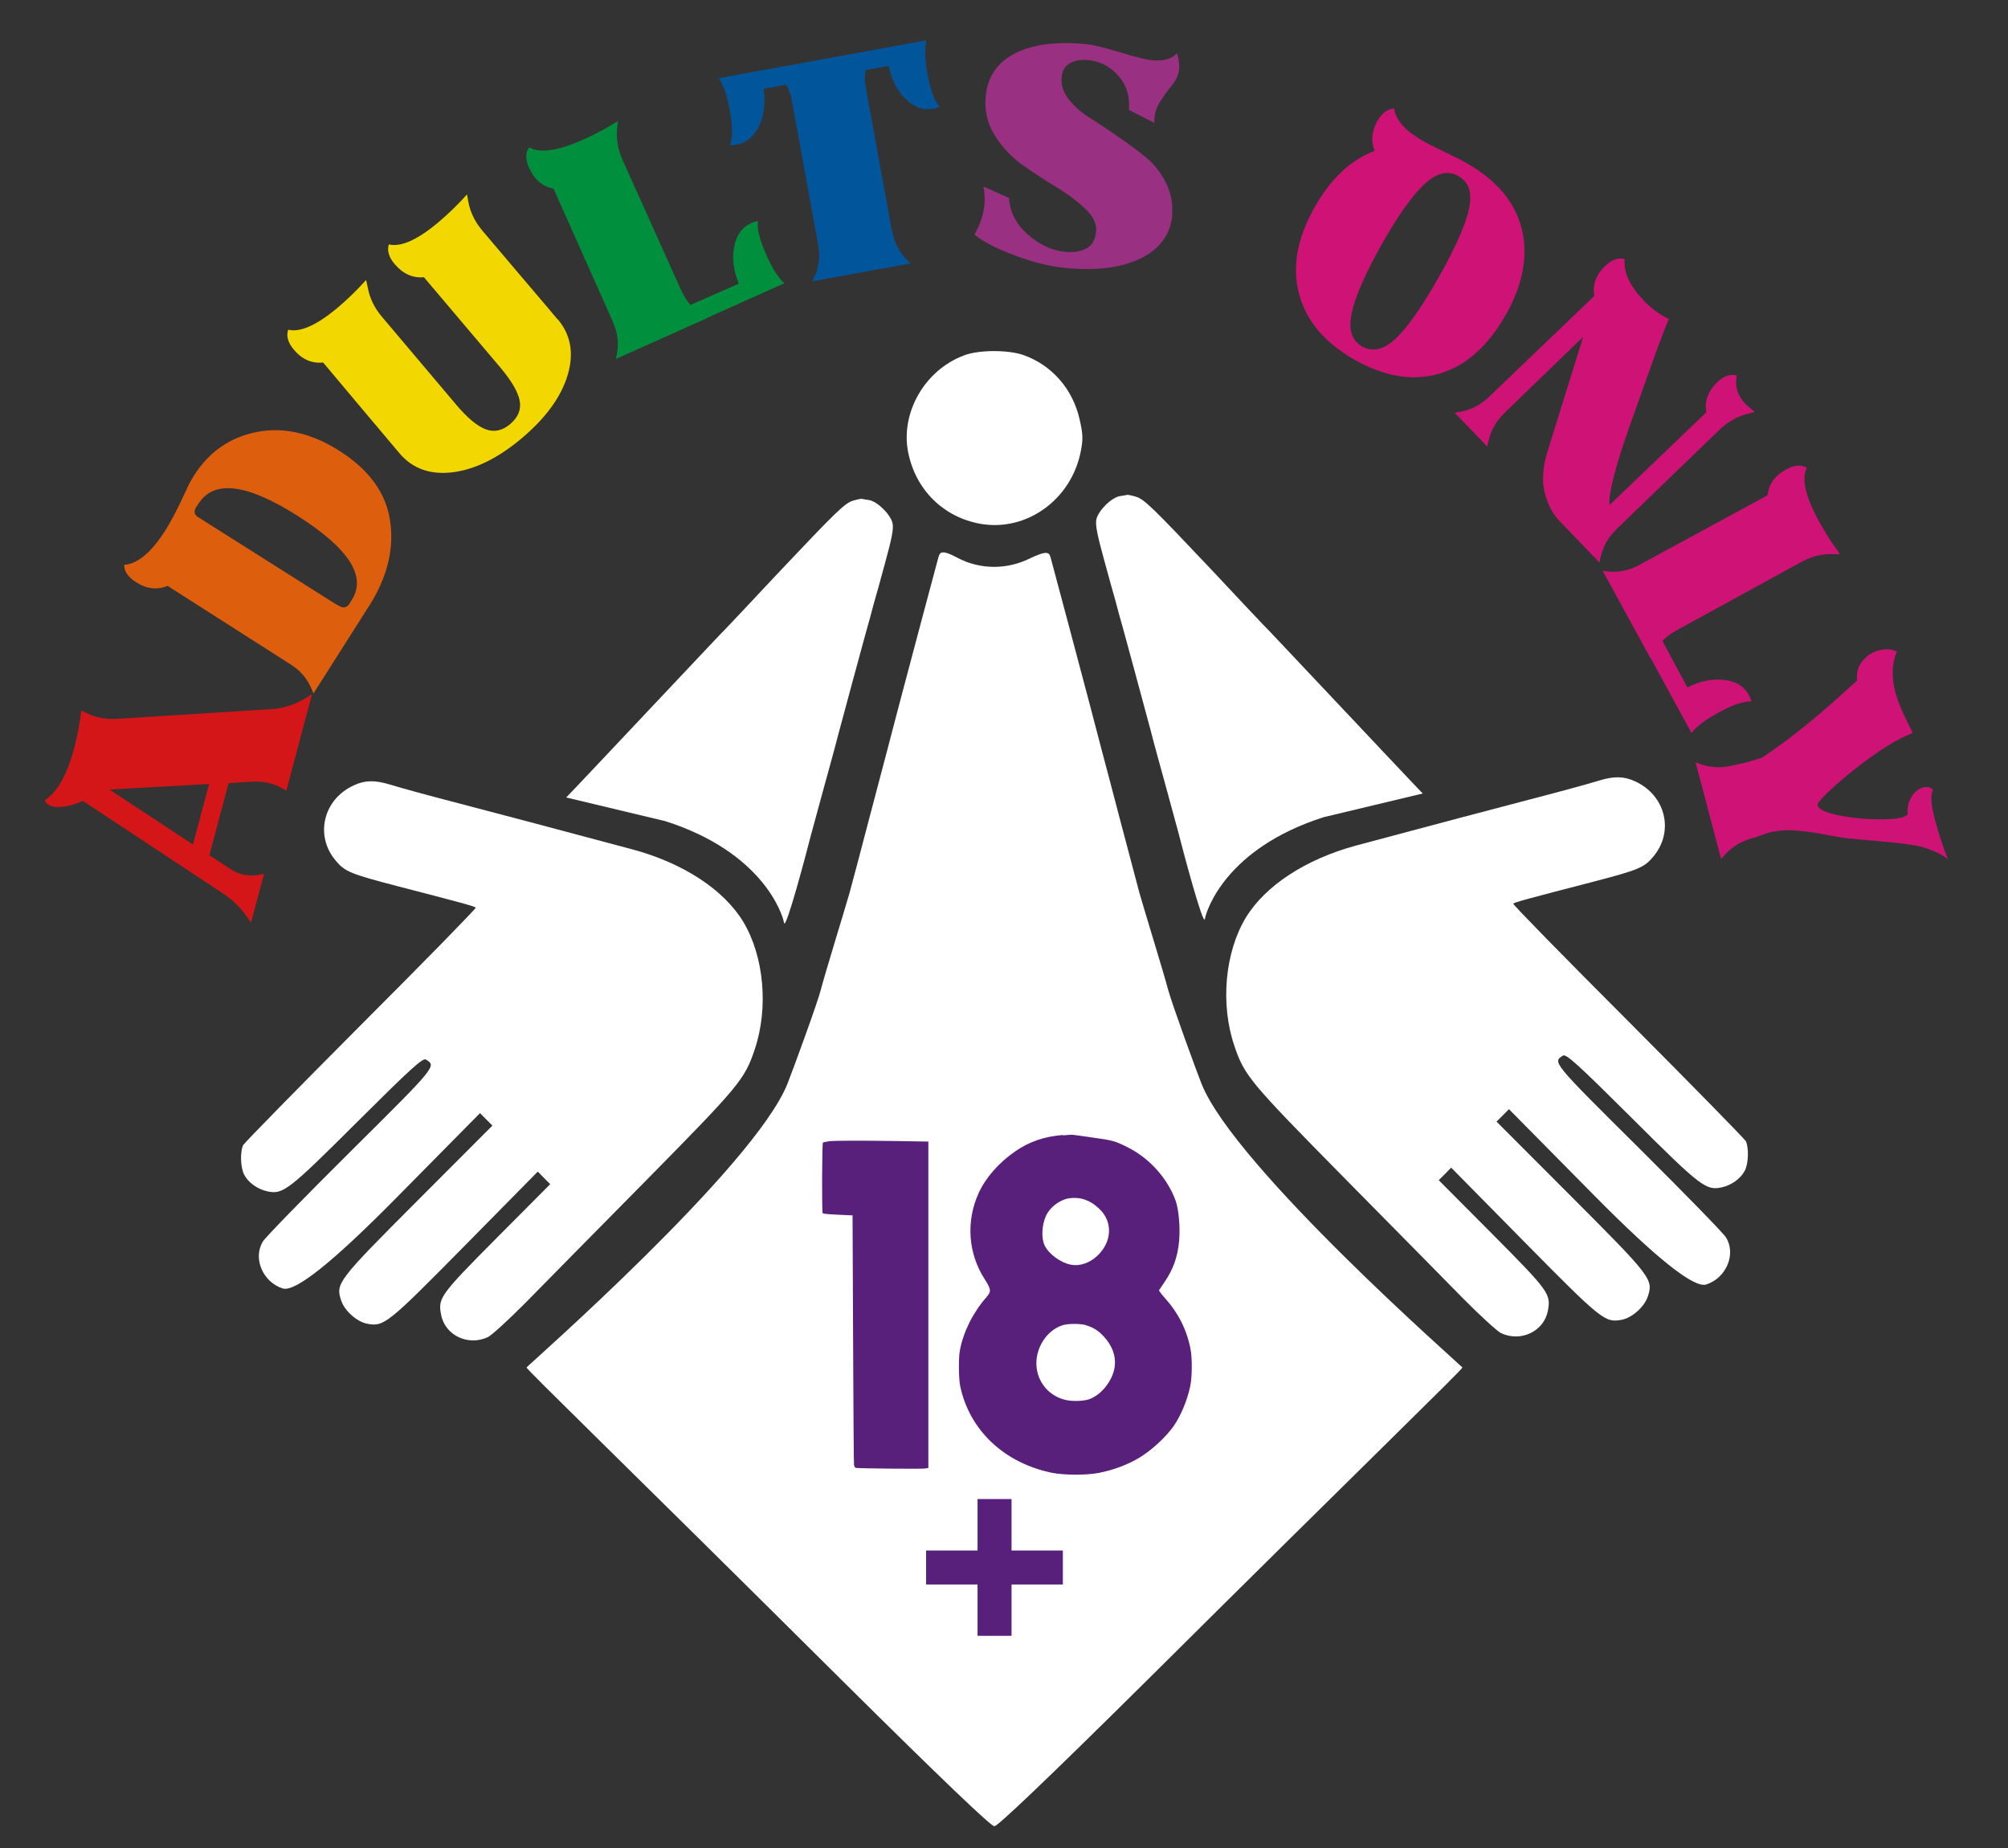
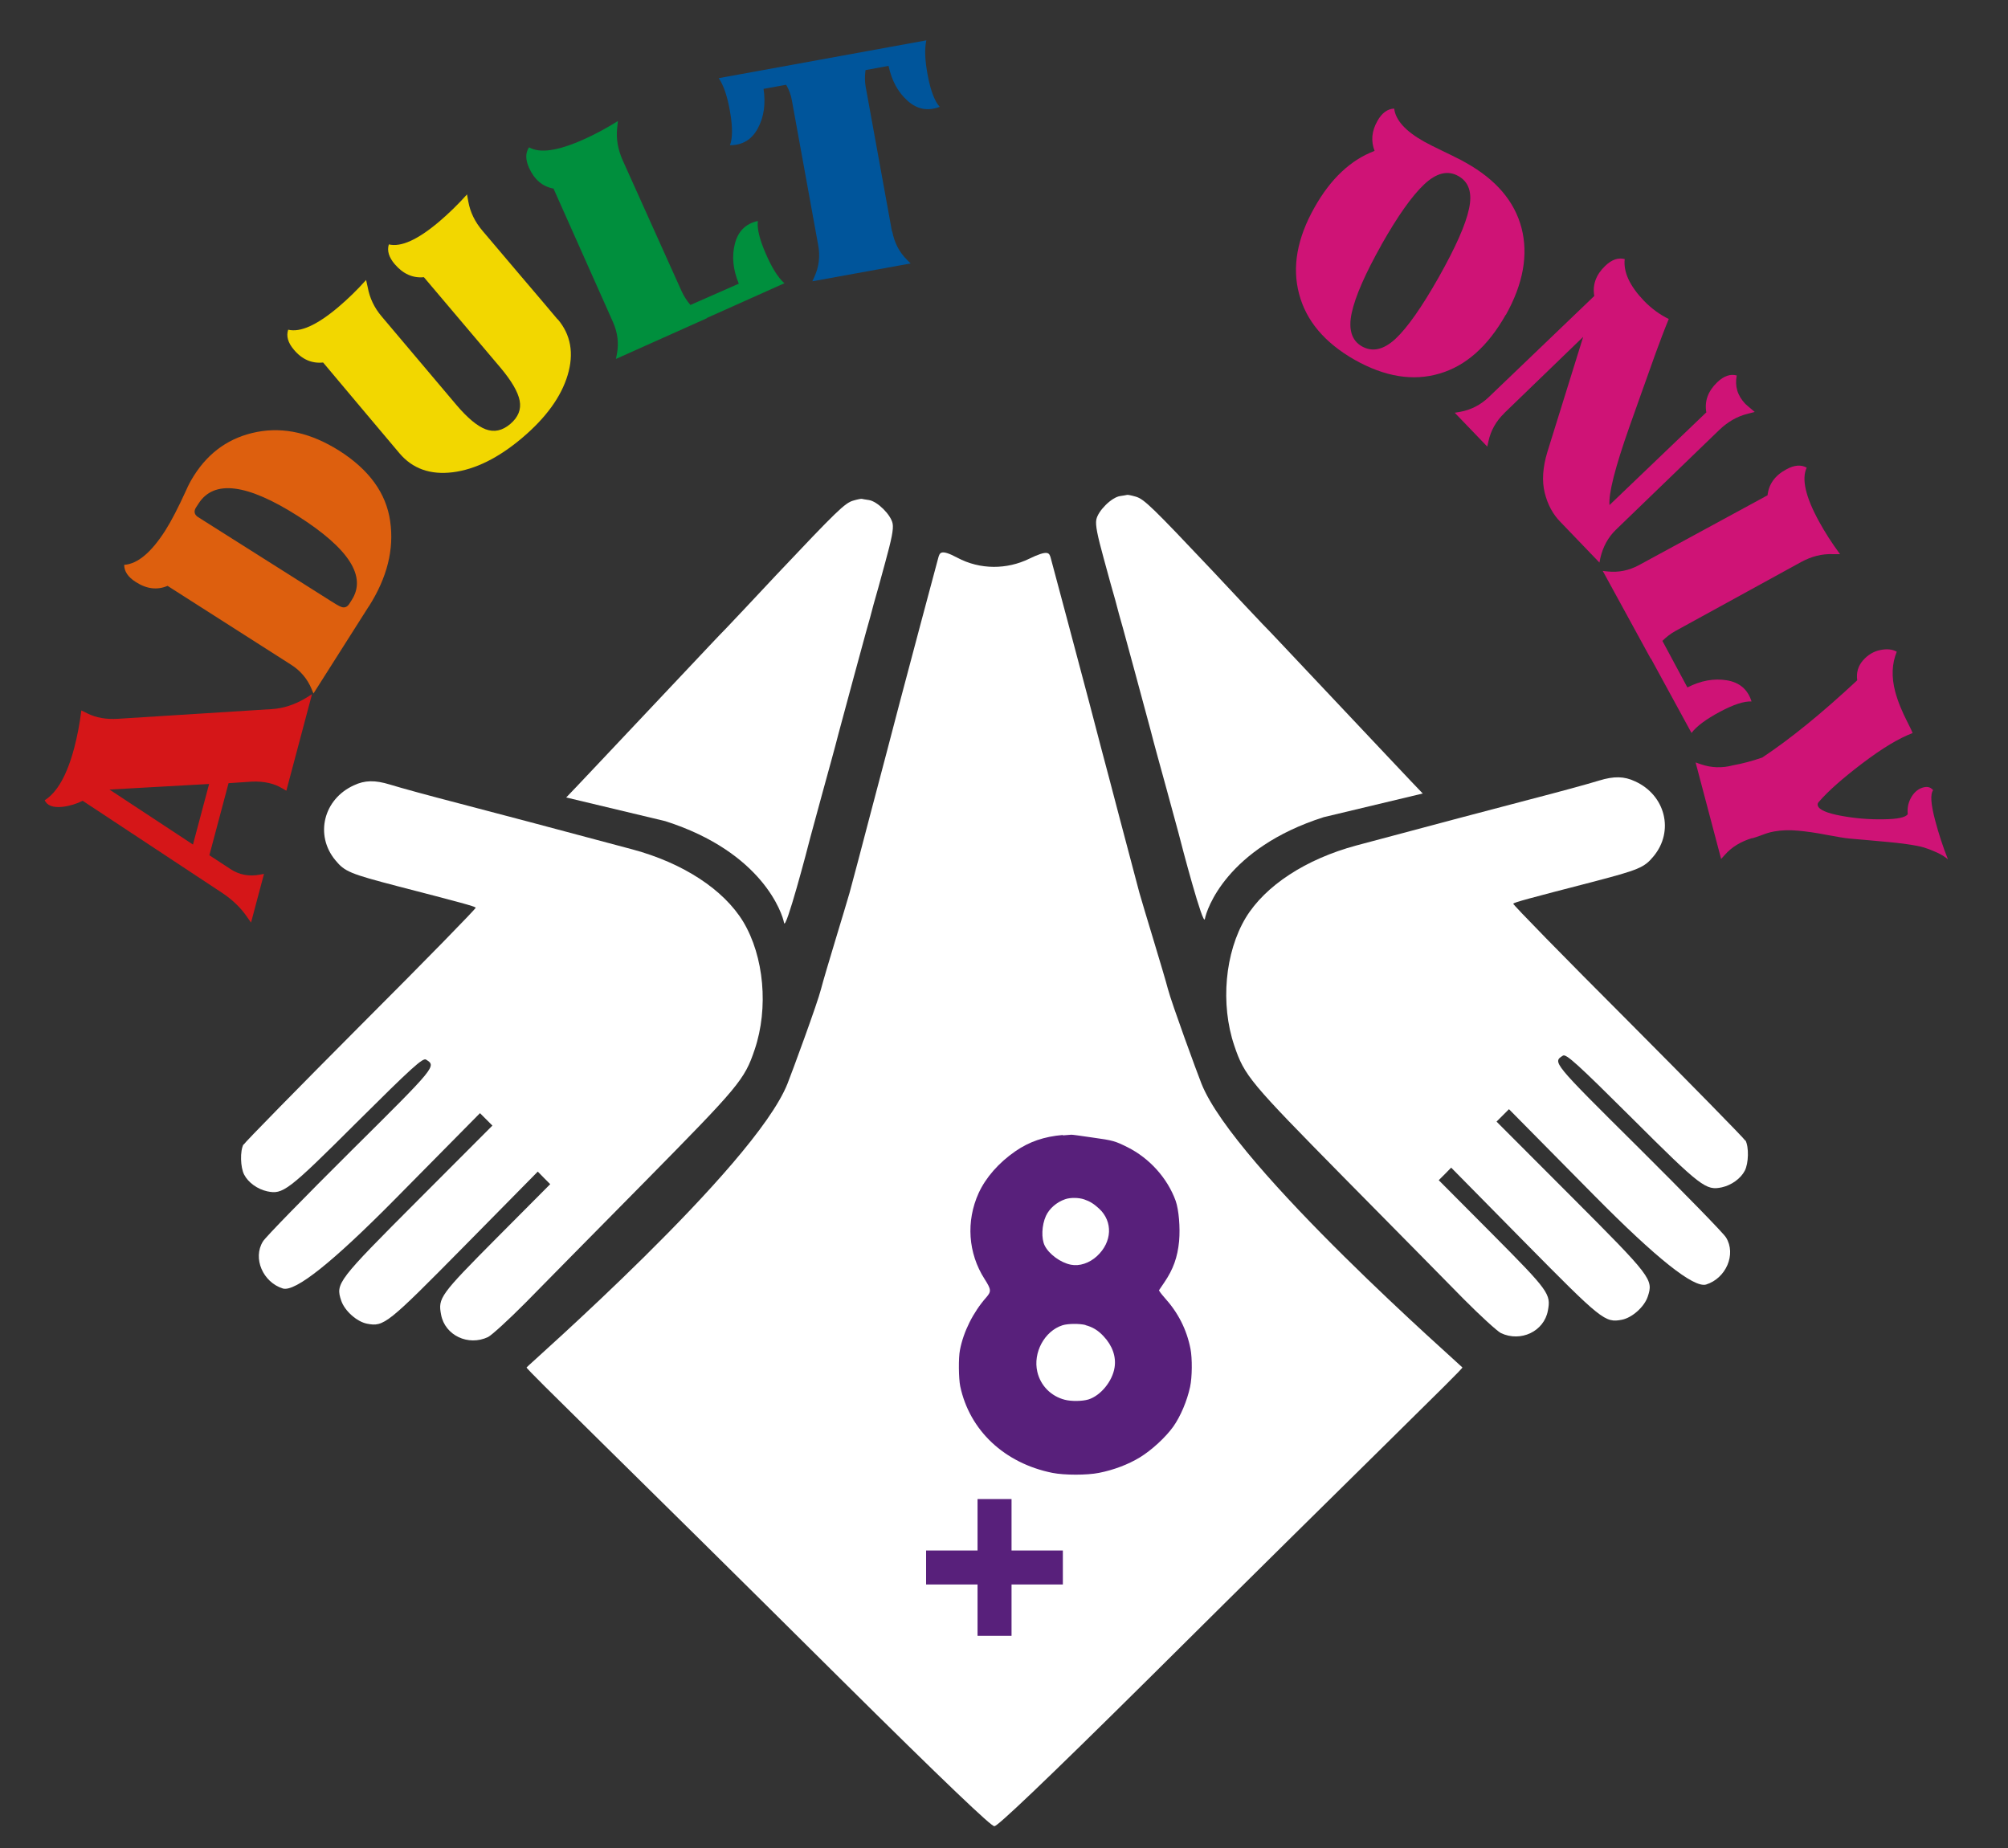
<svg xmlns="http://www.w3.org/2000/svg" id="_レイヤー_1" data-name="レイヤー_1" version="1.1" viewBox="0 0 151.82 139.76">
  <rect x="0" y="0" width="151.82" height="139.76" fill="#333333" stroke="none" />
  <defs>
    <style>
      .st0 {
        fill: #00559b;
      }

      .st1 {
        fill: #fff;
      }

      .st2 {
        fill: #dd5f0e;
      }

      .st3 {
        fill: #cf1376;
      }

      .st4 {
        fill: #008f3d;
      }

      .st5 {
        fill: #f2d700;
      }

      .st6 {
        fill: #d51618;
      }

      .st7 {
        fill: #58207b;
      }

      .st8 {
        fill: #993082;
      }
    </style>
  </defs>
-   <path class="st1" d="M72.87,26.88c-2.95,1.11-4.79,4.32-4.21,7.3.56,2.85,2.66,4.93,5.48,5.43,3.51.61,6.91-1.87,7.59-5.56.16-.84.15-1.24-.1-2.32-.5-2.27-2.06-4.09-4.21-4.87-1.16-.42-3.42-.42-4.56.02Z" />
  <path class="st1" d="M107.57,60c-.57-.58-3.64-3.85-8.97-9.5-1.22-1.29-2.61-2.78-3.12-3.29-.49-.52-2.2-2.32-3.77-4.01-4.6-4.87-5.21-5.47-5.85-5.65-.31-.09-.61-.15-.64-.13-.05.01-.29.06-.53.09-.64.09-1.67,1.11-1.8,1.78-.08.42.08,1.18.55,2.9.35,1.3.75,2.74.89,3.21.12.48.38,1.43.58,2.12.37,1.32,1.3,4.8,2.08,7.68.24.96.79,2.93,1.19,4.39.4,1.46.81,2.99.92,3.38.24.96,1.88,7.18,2,6.51.12-.68,1.62-5.34,8.98-7.69" />
  <path class="st1" d="M131.96,86.25c-.1-.18-4.11-4.27-8.91-9.09-4.8-4.8-8.69-8.78-8.64-8.83.11-.11,1.19-.4,5.87-1.61,3.64-.95,4.03-1.11,4.74-1.97,1.58-1.9.9-4.63-1.4-5.67-.82-.39-1.6-.4-2.71-.06-.84.26-3,.85-5.24,1.43-2,.52-7.64,2.01-13.12,3.48-3.82,1.03-6.88,3.03-8.36,5.46-1.58,2.63-1.93,6.53-.87,9.67.77,2.29,1.18,2.76,8.3,9.99,3.72,3.77,7.8,7.9,9.04,9.17,1.26,1.27,2.53,2.43,2.82,2.58,1.5.71,3.26-.13,3.55-1.69.24-1.26.1-1.47-4.19-5.79l-4.06-4.08.47-.47.47-.48,5.51,5.59c5.87,5.95,6.12,6.16,7.4,5.91.77-.15,1.69-.97,1.95-1.74.44-1.31.31-1.48-5.82-7.62l-5.61-5.62.47-.47.47-.47,6.46,6.54q7.04,7.12,8.44,6.72c1.51-.47,2.3-2.29,1.51-3.56-.18-.31-3.17-3.37-6.64-6.82-6.51-6.46-6.48-6.43-5.69-6.93.24-.15,1.08.61,5.24,4.75,5.22,5.21,5.58,5.46,6.77,5.21.73-.16,1.43-.66,1.74-1.26.29-.56.32-1.79.05-2.29Z" />
  <path class="st1" d="M42.81,60.3c.57-.58,3.64-3.85,8.97-9.5,1.22-1.29,2.61-2.78,3.12-3.29.49-.52,2.2-2.32,3.77-4.01,4.6-4.87,5.21-5.47,5.85-5.65.31-.09.61-.15.64-.13.05.01.29.06.53.09.64.09,1.67,1.11,1.8,1.78.08.42-.08,1.18-.55,2.9-.35,1.3-.75,2.74-.89,3.21-.12.48-.38,1.43-.58,2.12-.37,1.32-1.3,4.8-2.08,7.68-.24.96-.79,2.93-1.19,4.39-.4,1.46-.81,2.99-.92,3.38-.24.96-1.88,7.18-2,6.51-.12-.68-1.62-5.34-8.98-7.69" />
  <path class="st1" d="M18.42,86.55c.1-.18,4.11-4.27,8.91-9.09,4.8-4.8,8.69-8.78,8.64-8.83-.11-.11-1.19-.4-5.87-1.61-3.64-.95-4.03-1.11-4.74-1.97-1.58-1.9-.9-4.63,1.4-5.67.82-.39,1.6-.4,2.71-.06.84.26,3,.85,5.24,1.43,2,.52,7.64,2.01,13.12,3.48,3.82,1.03,6.88,3.03,8.36,5.46,1.58,2.63,1.93,6.53.87,9.67-.77,2.29-1.18,2.76-8.3,9.99-3.72,3.77-7.8,7.9-9.04,9.17-1.26,1.27-2.53,2.43-2.82,2.58-1.5.71-3.26-.13-3.55-1.69-.24-1.26-.1-1.47,4.19-5.79l4.06-4.08-.47-.47-.47-.48-5.51,5.59c-5.87,5.95-6.12,6.16-7.4,5.91-.77-.15-1.69-.97-1.95-1.74-.44-1.31-.31-1.48,5.82-7.62l5.61-5.62-.47-.47-.47-.47-6.46,6.54q-7.04,7.12-8.44,6.72c-1.51-.47-2.3-2.29-1.51-3.56.18-.31,3.17-3.37,6.64-6.82,6.51-6.46,6.48-6.43,5.69-6.93-.24-.15-1.08.61-5.24,4.75-5.22,5.21-5.58,5.46-6.77,5.21-.73-.16-1.43-.66-1.74-1.26-.29-.56-.32-1.79-.05-2.29Z" />
  <path class="st1" d="M75.19,138.08c.16.08,3.68-3.24,11.69-11.18,16.49-16.39,23.69-23.34,23.69-23.5,0-.06-17.22-15.14-19.73-21.46-.32-.8-2.26-6.09-2.54-7.17-.27-1.06-1.86-6.21-2.15-7.25-.27-1.02-.95-3.58-1.5-5.67-.55-2.08-1.14-4.37-1.34-5.08-.18-.69-.61-2.32-.95-3.63-.58-2.21-2.74-10.3-2.92-10.96-.11-.37-.17-.64-1.65.08-1.63.79-3.66.85-5.43-.1-1.26-.67-1.31-.35-1.42.02-.18.66-2.34,8.75-2.92,10.96-.34,1.31-.77,2.93-.95,3.63-.19.71-.79,3-1.34,5.08-.55,2.1-1.22,4.66-1.5,5.67-.29,1.03-1.88,6.18-2.15,7.25-.27,1.08-2.22,6.37-2.54,7.17-2.51,6.31-19.73,21.39-19.73,21.46,0,.16,7.2,7.11,23.69,23.5,8.01,7.95,11.51,11.26,11.67,11.18" />
  <path class="st7" d="M82.07,100.2c.53.14.94.38,1.36.83.67.71.97,1.54.84,2.37-.16,1.04-1.05,2.13-1.98,2.42-.47.14-1.29.15-1.79.02-1.04-.27-1.83-1.07-2.07-2.11-.34-1.45.54-3.08,1.9-3.52.41-.13,1.28-.14,1.75-.02ZM81.97,90.69c.44.15.74.34,1.13.7,1.06.98.99,2.53-.16,3.59-.57.53-1.33.78-1.97.65-.78-.15-1.66-.8-1.98-1.44-.27-.54-.23-1.54.09-2.25.26-.56.81-1.04,1.45-1.26.39-.14,1.03-.13,1.44.01ZM80.36,85.82c-1.41.12-2.53.5-3.59,1.23-1.26.87-2.24,1.99-2.78,3.17-.96,2.12-.8,4.54.45,6.49.51.8.52.94.13,1.39-.99,1.12-1.73,2.6-1.99,3.98-.12.59-.1,2.15.02,2.74.71,3.35,3.35,5.82,6.97,6.55.91.18,2.62.18,3.52,0,1.12-.22,2.22-.64,3.09-1.17.9-.55,1.96-1.53,2.53-2.33.55-.78,1.04-1.94,1.27-3,.16-.75.17-2.15.03-2.88-.29-1.47-.93-2.73-1.97-3.88-.24-.27-.42-.52-.41-.55.02-.04.2-.3.4-.59.68-1,1-1.9,1.12-3.12.09-1.04-.02-2.36-.26-3.05-.62-1.71-1.97-3.22-3.65-4.06-.93-.46-1.07-.51-2.66-.73-.82-.12-1.53-.22-1.58-.21-.05,0-.33.03-.64.05Z" />
-   <path class="st7" d="M62.62,86.31c-.18.02-.36.06-.4.08-.07.05-.09,5.22-.02,5.34.03.05.34.08,1.15.12.61.03,1.1.05,1.11.05,0,0,.02,4.2.04,9.35.02,5.14.05,9.43.07,9.52.02.1.07.2.12.22.11.05,4.92.09,5.26.05l.24-.04v-24.68l-2.37-.04c-2.79-.04-4.73-.04-5.2.02Z" />
  <polygon class="st7" points="80.36 117.24 76.48 117.24 76.48 113.35 73.91 113.35 73.91 117.24 70.02 117.24 70.02 119.81 73.91 119.81 73.91 123.69 76.48 123.69 76.48 119.81 80.36 119.81 80.36 117.24" />
  <g>
    <path class="st6" d="M17.37,65.68c.69.47,1.46.62,2.31.45l.28-.05-.98,3.68-.31-.44c-.46-.67-1.06-1.25-1.79-1.75l-10.63-7.02c-.45.23-.96.39-1.54.46-.71.07-1.15-.1-1.33-.5.95-.6,1.69-1.91,2.23-3.95.24-.91.42-1.86.54-2.84l.45.22c.65.33,1.43.47,2.34.41l11.59-.73c.89-.05,1.77-.34,2.63-.86l.43-.27-1.94,7.3-.31-.18c-.61-.37-1.36-.54-2.27-.51l-1.79.12-1.45,5.45,1.56,1.02ZM8.29,59.71l6.3,4.15,1.22-4.58-7.52.42Z" />
    <path class="st2" d="M27.87,45.87l-4.17,6.57-.14-.34c-.32-.77-.84-1.39-1.57-1.85l-9.32-5.95c-.78.33-1.58.24-2.4-.29-.59-.37-.88-.81-.88-1.3,1.02-.07,2.05-.94,3.11-2.6.44-.69.97-1.71,1.58-3.05.15-.35.34-.71.58-1.09,1.15-1.82,2.75-2.92,4.78-3.31,2.03-.39,4.1.09,6.21,1.42,2.26,1.44,3.55,3.21,3.85,5.33.31,2.12-.23,4.27-1.61,6.44ZM25.71,45.85c.29.15.52.08.7-.19l.17-.27c1.17-1.79-.19-3.91-4.07-6.38-3.84-2.44-6.34-2.75-7.5-.93l-.19.29c-.17.27-.14.51.11.7l.9.57,9.19,5.81c.33.21.55.34.68.4Z" />
    <path class="st5" d="M42.17,24.14c.99,1.17,1.24,2.58.75,4.22-.49,1.64-1.64,3.23-3.45,4.76-1.8,1.52-3.55,2.38-5.24,2.59-1.7.21-3.04-.27-4.03-1.44-.65-.77-1.61-1.91-2.88-3.42s-2.23-2.66-2.89-3.44c-.85.09-1.6-.23-2.22-.98-.44-.52-.58-1.02-.42-1.5.92.22,2.18-.35,3.79-1.71.72-.61,1.42-1.29,2.1-2.05l.12.54c.15.83.5,1.56,1.05,2.21l5.65,6.69c.84.99,1.58,1.61,2.22,1.85.64.24,1.26.11,1.86-.4.6-.51.84-1.1.71-1.77s-.62-1.5-1.46-2.5l-5.78-6.83c-.84.08-1.58-.25-2.21-.99-.44-.52-.59-1.02-.44-1.49.92.22,2.18-.35,3.79-1.71.73-.62,1.44-1.31,2.12-2.07l.1.55c.14.79.5,1.53,1.07,2.2.65.77,1.6,1.88,2.84,3.35,1.25,1.46,2.19,2.58,2.84,3.35Z" />
    <path class="st4" d="M59.3,21.42l-5.85,2.62v.02s-6.88,3.08-6.88,3.08l.07-.36c.16-.82.06-1.62-.29-2.42l-4.5-10.1c-.83-.15-1.45-.68-1.85-1.57-.28-.62-.28-1.14,0-1.55.82.47,2.19.27,4.11-.59.88-.39,1.75-.86,2.61-1.4l-.06.56c-.08.8.06,1.6.42,2.41l4.46,9.91c.16.35.38.7.66,1.03l3.66-1.61c-.44-1.06-.54-2.06-.3-3.01.24-.95.82-1.53,1.74-1.73-.07.56.12,1.37.59,2.45.46,1.07.93,1.83,1.42,2.26Z" />
    <path class="st0" d="M67.46,17.5c.16.85.53,1.57,1.13,2.16l.26.26-7.43,1.35.15-.33c.35-.76.45-1.56.29-2.41l-1.99-10.95c-.07-.4-.21-.79-.43-1.17l-1.71.31c.17,1.13.03,2.13-.43,2.98-.46.86-1.16,1.28-2.11,1.28.2-.52.21-1.36.01-2.52s-.48-2-.86-2.55l15.7-2.86c-.15.64-.11,1.54.11,2.68.22,1.15.52,1.93.9,2.35-.9.34-1.71.19-2.43-.46-.72-.64-1.2-1.52-1.44-2.64l-1.74.32c-.06.44-.06.85.01,1.25l1.99,10.95Z" />
-     <path class="st8" d="M88.64,16.23c-.13,1.48-.93,2.58-2.38,3.3-1.46.72-3.36.96-5.72.73-1.17-.12-2.45-.43-3.83-.95-1.38-.52-2.39-1.04-3.04-1.57.43-.74.69-1.5.76-2.28.04-.43.02-.89-.08-1.36l1.94.87c.07,1.07.54,1.98,1.42,2.76.88.77,1.82,1.21,2.82,1.31.63.06,1.16-.02,1.6-.25s.68-.65.74-1.27c.06-.59-.21-1.16-.8-1.72-.59-.56-1.31-1.11-2.17-1.63s-1.72-1.08-2.58-1.69c-.86-.61-1.56-1.36-2.12-2.26s-.78-1.89-.67-2.97c.15-1.46.88-2.54,2.22-3.22,1.33-.68,3.14-.91,5.4-.69.52.05,1.36.26,2.52.61,1.15.36,1.98.56,2.47.61.83.08,1.45-.1,1.85-.54.14.43.2.84.16,1.21-.04.42-.23.83-.55,1.23s-.64.83-.92,1.29c-.29.45-.42.97-.4,1.55-.12-.07-.76-.4-1.93-.99.1-1.03-.18-1.91-.84-2.63-.66-.72-1.46-1.1-2.41-1.15-.51-.02-.94.08-1.28.3-.34.22-.53.59-.56,1.1-.04.54.15,1.07.56,1.6.42.52.95.99,1.59,1.39.65.41,1.35.87,2.1,1.39s1.45,1.04,2.09,1.55c.63.51,1.15,1.16,1.54,1.93.39.77.55,1.6.48,2.48Z" />
    <path class="st3" d="M113.84,23.81c-1.34,2.37-3.01,3.86-5.01,4.44-2,.59-4.14.24-6.42-1.05-2.26-1.29-3.66-2.95-4.19-4.98-.54-2.03-.15-4.21,1.17-6.54,1.22-2.17,2.74-3.59,4.54-4.27-.29-.75-.22-1.5.21-2.26.34-.61.77-.92,1.27-.94.11.88.86,1.71,2.25,2.49.32.18.78.41,1.36.69.58.28.96.46,1.12.55.16.07.39.19.7.37,2.27,1.27,3.67,2.91,4.2,4.93.52,2.02.13,4.21-1.18,6.56ZM104.45,18.51c-1.23,2.19-1.98,3.9-2.25,5.15-.27,1.25,0,2.09.77,2.53.8.45,1.64.26,2.54-.57.89-.83,1.98-2.38,3.26-4.64,1.28-2.27,2.05-4,2.3-5.2.26-1.2-.01-2.02-.81-2.47s-1.66-.24-2.59.64-2,2.4-3.23,4.57Z" />
    <path class="st3" d="M113.73,31.25c-.61.59-1.01,1.29-1.19,2.11l-.09.41-2.46-2.56.41-.07c.82-.15,1.54-.52,2.16-1.11l7.98-7.65c-.15-.85.13-1.61.83-2.28.49-.47.98-.64,1.47-.51-.11.98.38,2.03,1.45,3.15.57.59,1.2,1.05,1.88,1.38-.35.85-.67,1.71-.99,2.58-.31.87-.67,1.86-1.06,2.97-.4,1.11-.7,1.97-.92,2.59-1.09,3.09-1.59,5.07-1.51,5.93l7.32-7.01c-.15-.85.13-1.61.83-2.28.49-.47.98-.64,1.47-.51-.16.82.06,1.53.65,2.15.04.04.28.25.71.61l-.54.14c-.78.19-1.49.6-2.13,1.21l-7.82,7.55c-.59.57-.98,1.28-1.18,2.13l-.07.36-2.93-3.05c-.59-.59-.99-1.34-1.21-2.23-.22-.9-.15-1.92.2-3.08l2.71-8.71-5.98,5.78Z" />
    <path class="st3" d="M127.89,55.42l-3.07-5.63h-.02s-3.62-6.62-3.62-6.62l.36.04c.83.09,1.62-.07,2.38-.48l9.72-5.28c.09-.84.56-1.5,1.42-1.96.6-.33,1.11-.37,1.54-.13-.4.85-.09,2.2.92,4.05.46.84.99,1.67,1.6,2.49h-.56c-.81-.03-1.59.17-2.37.59l-9.53,5.23c-.34.19-.66.43-.97.74l1.89,3.52c1.02-.52,2.01-.7,2.98-.54s1.59.7,1.87,1.6c-.56-.03-1.36.23-2.39.78-1.03.55-1.75,1.08-2.14,1.59Z" />
    <path class="st3" d="M132.48,63.37c-.86.26-1.55.68-2.07,1.27l-.28.31-1.93-7.3.4.14c.79.27,1.6.3,2.42.08.73-.13,1.47-.33,2.22-.59,2.13-1.41,4.52-3.36,7.18-5.84-.08-.59.07-1.09.44-1.51.37-.42.81-.68,1.31-.78s.91-.06,1.24.13c-.37.9-.41,1.9-.12,3.01.1.37.23.76.39,1.15.16.39.34.78.54,1.17.2.39.33.66.39.82-1.04.39-2.3,1.15-3.79,2.28-1.49,1.13-2.59,2.1-3.29,2.91-.09.09-.12.18-.09.29.08.31.66.57,1.73.77,1.07.2,2.15.29,3.23.27,1.09-.01,1.7-.15,1.84-.39-.04-.41.02-.79.2-1.15.18-.36.42-.62.73-.78.44-.2.77-.16.99.12-.23.3-.17,1.07.16,2.31.27,1.02.59,1.99.96,2.92-.23-.2-.51-.37-.86-.53-.35-.16-.67-.28-.96-.37-.3-.09-.73-.17-1.29-.25-.56-.07-.99-.13-1.28-.15-.29-.03-.8-.07-1.53-.14-.73-.06-1.23-.11-1.49-.13-.36-.03-.94-.13-1.75-.28-.8-.16-1.53-.26-2.18-.32-.65-.06-1.25-.04-1.8.06-.21.04-.38.08-.5.12-.12.04-.3.1-.56.2-.26.09-.46.16-.61.2Z" />
  </g>
</svg>